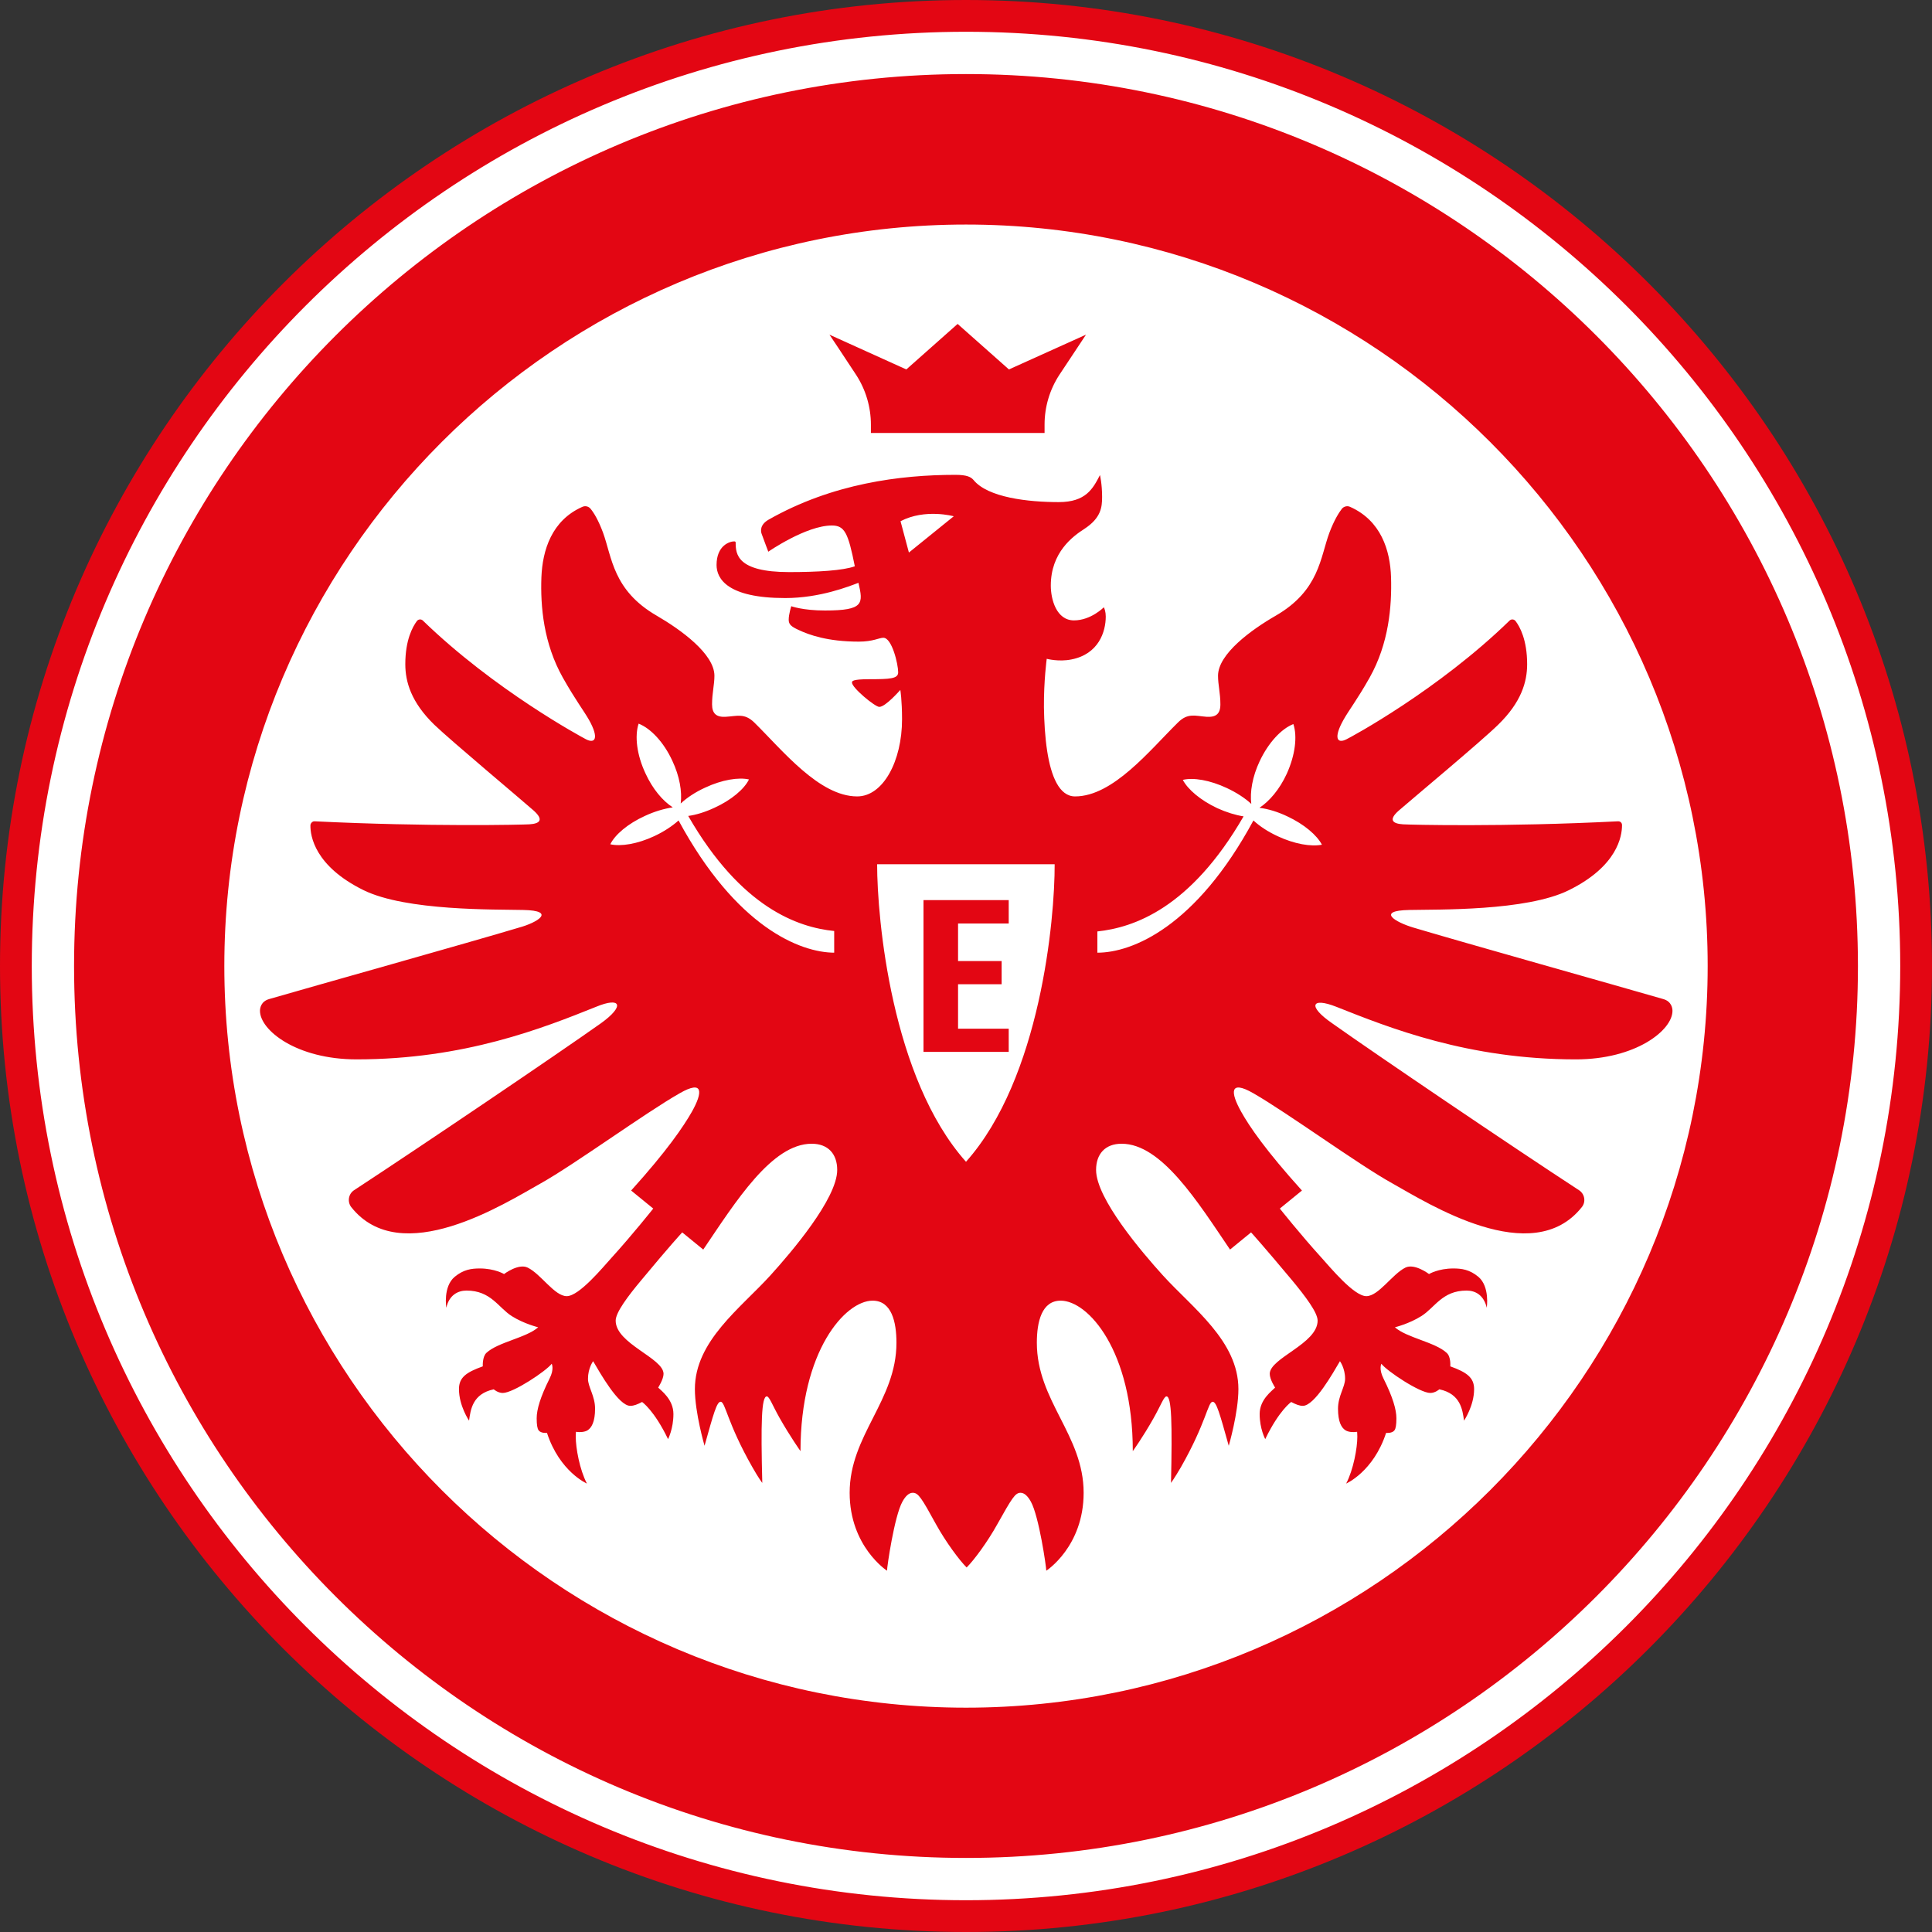
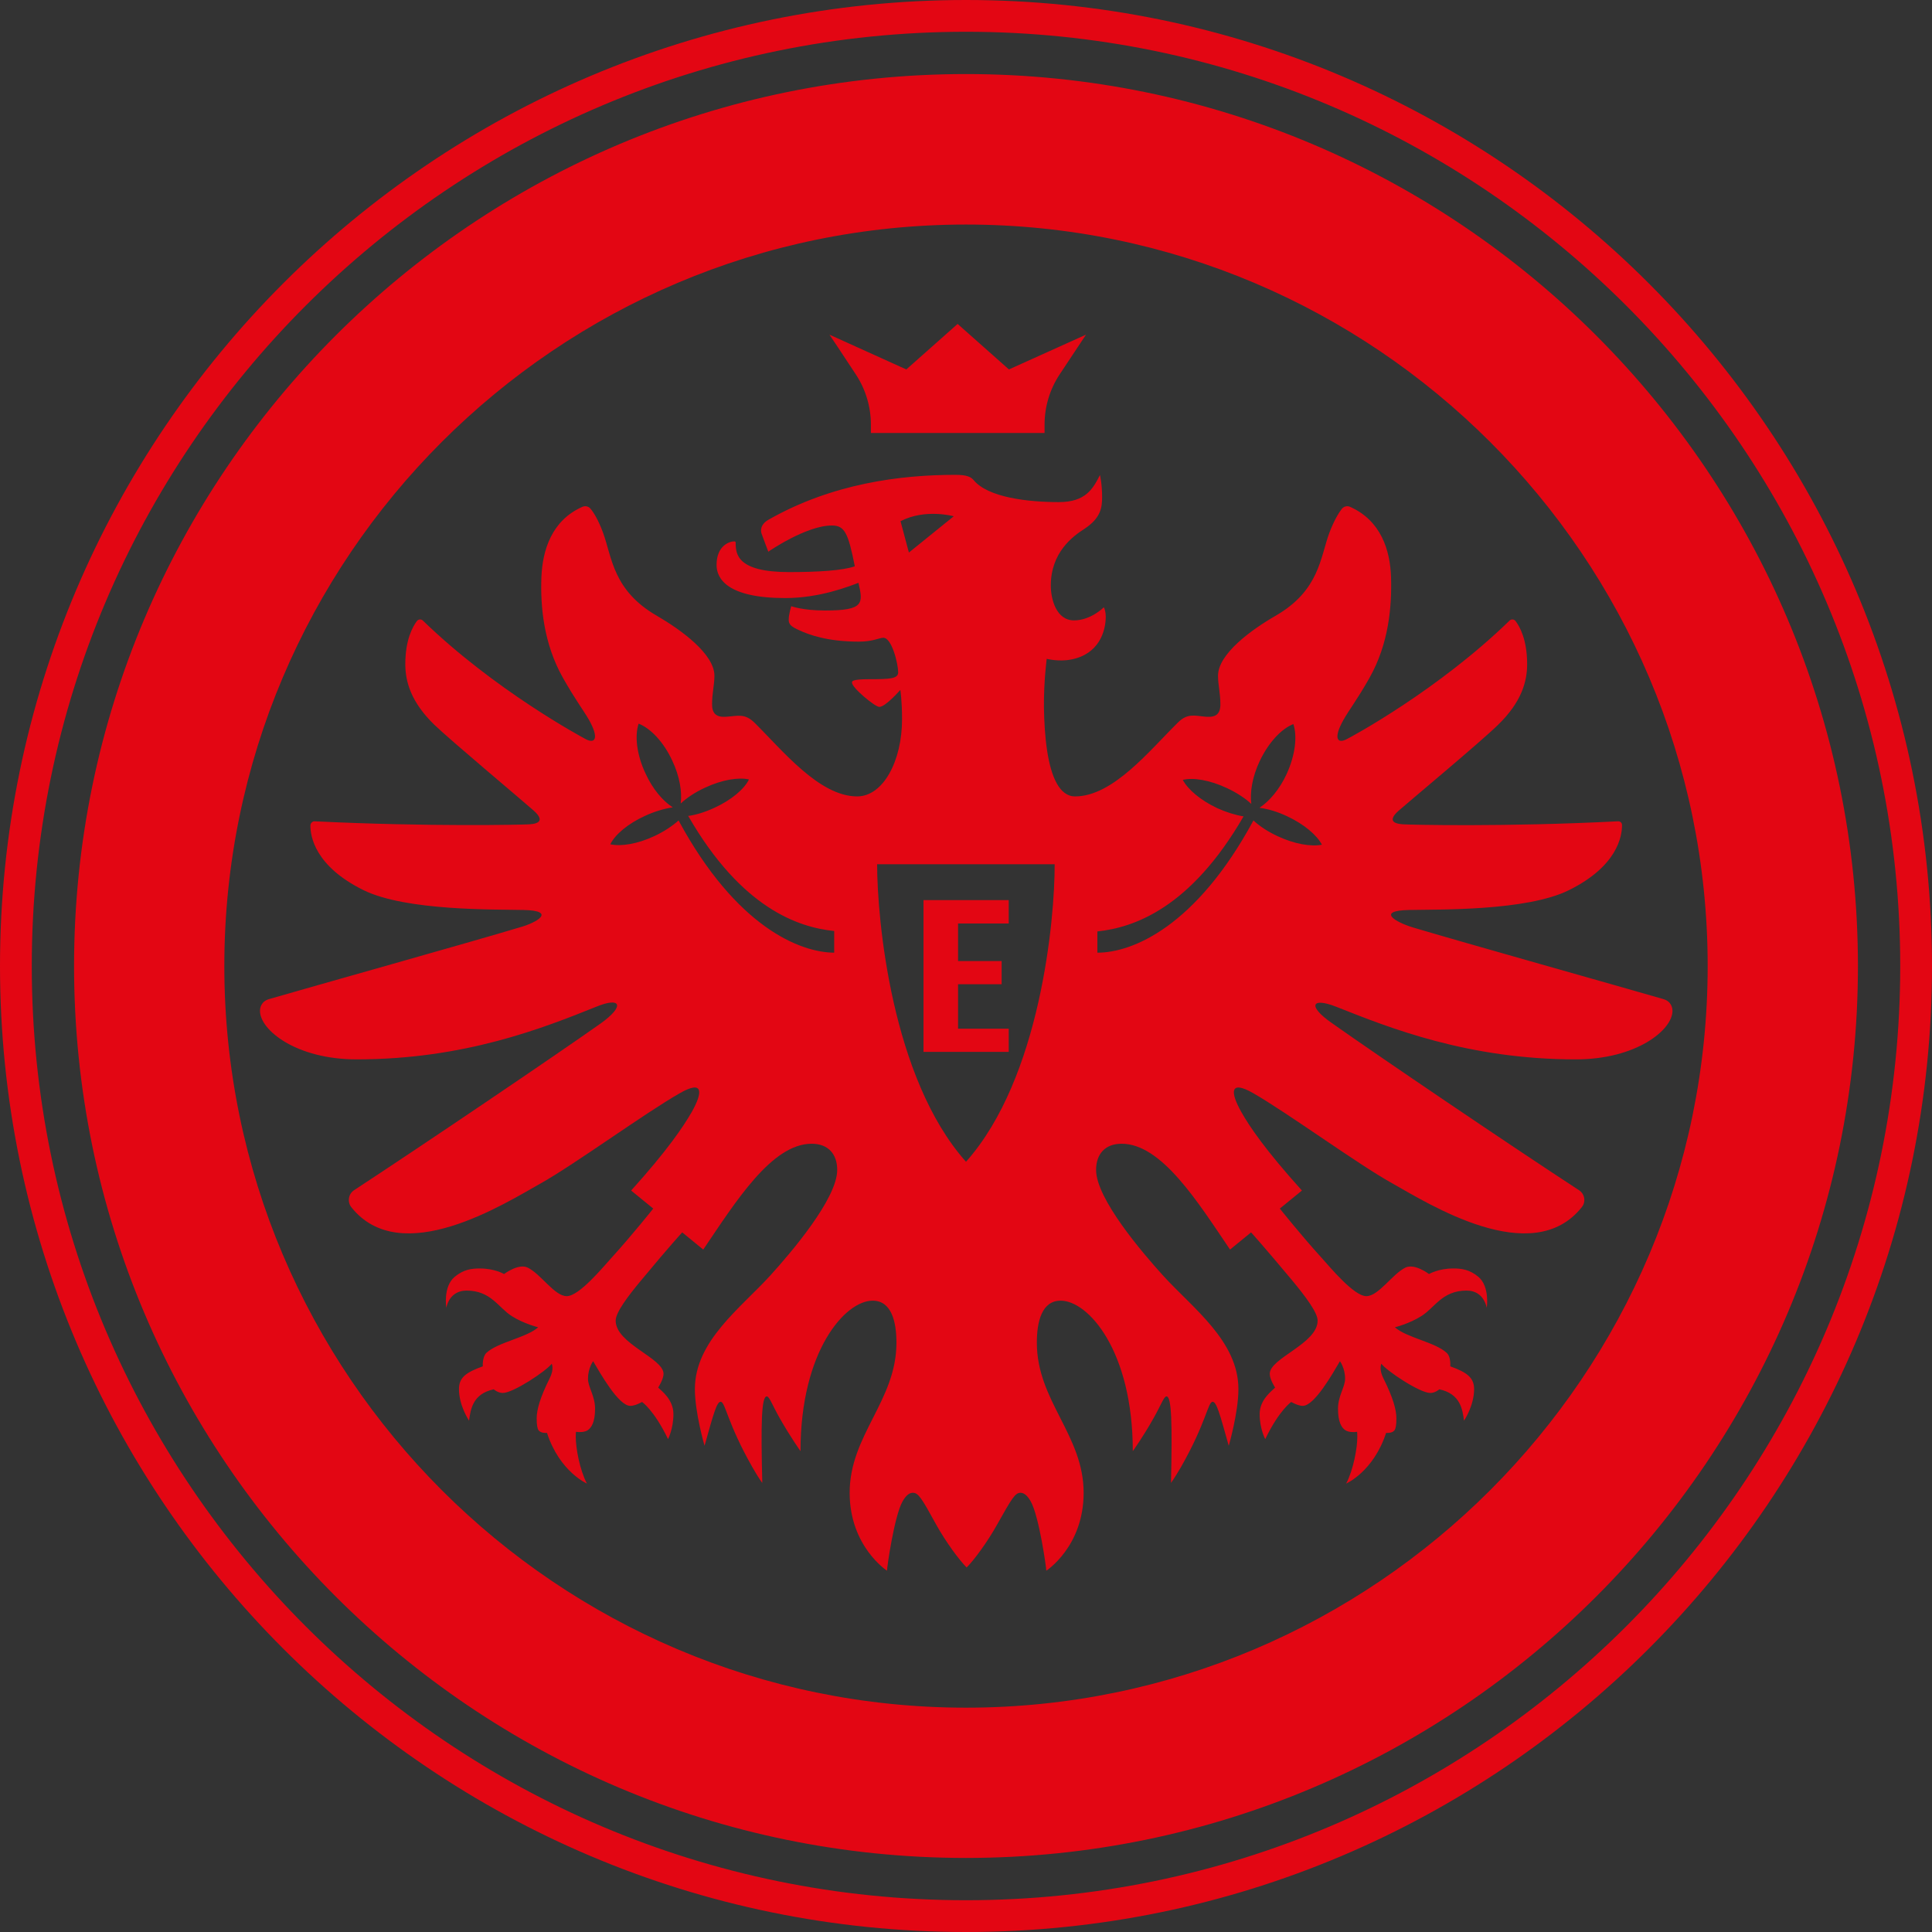
<svg xmlns="http://www.w3.org/2000/svg" version="1.1" x="0px" y="0px" viewBox="0 0 900 900" style="enable-background:new 0 0 900 900;" xml:space="preserve">
  <rect x="0" y="0" width="900" height="900" fill="#333333" stroke="none" />
  <style type="text/css">
	.st0{fill:#FFFFFF;}
	.st1{fill:#E30613;}
</style>
  <g id="Logos">
    <g>
-       <path class="st0" d="M897.2,450c0,247-200.2,447.2-447.2,447.2S2.8,697,2.8,450S203,2.8,450,2.8S897.2,203,897.2,450" />
      <path class="st1" d="M450,0C201.9,0,0,201.9,0,450c0,248.1,201.9,450,450,450c248.1,0,450-201.9,450-450C900,201.9,698.1,0,450,0z     M450,885.2C210,885.2,14.8,690,14.8,450C14.8,210,210,14.8,450,14.8c240,0,435.2,195.2,435.2,435.2    C885.2,690,689.9,885.2,450,885.2z M450,34.5C220.9,34.5,34.5,220.9,34.5,450c0,229.1,186.4,415.5,415.5,415.5    c229.1,0,415.5-186.4,415.5-415.5C865.4,220.9,679.1,34.5,450,34.5z M450,795.5c-190.5,0-345.5-155-345.5-345.5    c0-190.5,155-345.4,345.5-345.4c190.5,0,345.5,155,345.5,345.4C795.5,640.5,640.5,795.5,450,795.5z M505.9,155.9    c0,0-6.4,9.6-12.4,18.7c-4.5,6.9-6.9,14.9-6.9,23.2v3.9h-80.9v-3.9c0-8.2-2.4-16.3-6.9-23.2c-6-9.2-12.4-18.7-12.4-18.7l35.8,16.2    l23.9-21.2l23.9,21.2L505.9,155.9z M430.2,490v-70.7h39.7v10.9h-23.6v17.5h20.3v10.8h-20.3v20.7h23.6V490H430.2z M622.5,469    c24.7,9.8,61.3,24.5,111.6,24.5c28,0,45-13.6,45-22.6c0-1.2-0.4-4.4-4.3-5.5c-19.6-5.7-93.7-26.5-116.4-33.3    c-8.4-2.5-17.5-7.9-1.9-8.2c13.2-0.3,54.5,0.6,74.3-9.2c22.7-11.2,24.8-25.2,24.8-30.3c0-1.2-0.9-1.9-2-1.8    c-53.2,2.7-97,1.6-100,1.4c-4.8-0.3-7-2-2-6.4c5.5-4.8,38.6-32.4,46.3-40c10.8-10.5,13.5-20,13.5-28.2c0-11.3-3.4-17.5-5.4-20.1    c-0.7-0.9-2-1-2.8-0.2c-33.3,32.4-73.7,54.2-76,55.3c-4.3,2.2-6.1-0.6-1.4-9c2.7-4.8,6.2-9.1,12.2-19.7c9-16,10.4-33.3,10-46.8    c-0.4-12.6-4.7-26.4-19.1-32.8c-1.3-0.6-2.9-0.2-3.8,0.9c-1.4,1.8-3.6,5.3-5.8,11.1c-4.3,11.5-4.6,26.9-25,38.7    c-11.3,6.5-26.9,17.8-26.9,28c0,4.2,1.1,8.1,1.1,13.3c0,4.5-2.1,6.1-6.5,5.8c-5.3-0.4-8.7-1.9-13.3,2.7    c-13.1,12.9-30.2,34.4-47.9,34.4c-7.4,0-11.2-9.5-13-21.2c-1-6.5-1.4-13.7-1.5-20.3c-0.1-12.3,1.3-22.6,1.3-22.6s5.6,1.5,11.5,0.3    c12.7-2.5,16-12.9,16-20c0-2.2-0.6-3.8-0.9-4.3c0,0-6,6.1-13.9,6.1c-8.2,0-10.8-9.8-10.8-16.2c0-15.5,10.3-23,15.6-26.4    c7.8-5.1,8.3-10.1,8.3-14.9c0-6.1-1-10.2-1-10.2c-3.3,6.4-6.6,12.6-19.2,12.6c-14.2,0-33-2.1-39.7-10.3c-1.2-1.4-3.1-2.4-8.4-2.4    c-25.6,0-57.4,4-87.1,20.9c-4,2.3-3.7,5.3-3.2,6.6c1,2.8,3.1,8.3,3.1,8.3s17.6-12.2,29.6-12.2c5.9,0,7.6,3.3,10.7,19    c-5.5,2-17.4,2.7-30.6,2.7c-24.3,0-24.9-8.4-24.9-13.7c0-0.3-0.1-0.6-0.7-0.6c-2.1,0-8.2,1.9-8.2,11c0,6.4,5.1,15.4,32,15.4    c16.2,0,29.8-5.5,34.1-7.1c2.2,9.6,2.7,12.9-15.6,12.9c-10.3,0-15.7-2-15.7-2s-1.2,3.7-1.2,6.3c0,2.2,1.2,3.2,4.7,4.8    c4.7,2.2,13.3,5.4,28,5.4c6.6,0,9.4-1.8,11.4-1.8c4,0,6.9,12.3,6.9,16.1c0,3-3.8,3.2-13.5,3.2c-8.1,0-8,1-8,1.5    c-0.3,2.3,10.7,11.4,12.7,11.4c2.9,0,9.5-7.6,9.8-7.9c0,0,0.8,4.7,0.8,13.7c0,19.4-8.8,35.9-20.9,35.9    c-17.7,0-34.8-21.5-47.9-34.4c-4.6-4.5-8-3-13.2-2.7c-4.4,0.3-6.5-1.4-6.5-5.8c0-5.2,1.1-9.1,1.1-13.3c0-10.2-15.7-21.5-26.9-28    c-20.4-11.8-20.8-27.2-25-38.7c-2.2-5.9-4.3-9.3-5.8-11.1c-0.9-1.1-2.4-1.5-3.8-0.9c-14.3,6.3-18.6,20.2-19.1,32.8    c-0.5,13.6,1,30.8,10,46.8c6,10.6,9.5,15,12.2,19.7c4.7,8.4,2.9,11.2-1.4,9c-2.3-1.2-42.7-23-76-55.3c-0.8-0.8-2.1-0.7-2.8,0.2    c-2,2.7-5.4,8.8-5.4,20.1c0,8.2,2.7,17.7,13.5,28.2c7.8,7.5,40.9,35.2,46.3,40c4.9,4.4,2.8,6.1-2,6.4c-3,0.2-46.7,1.2-100-1.4    c-1-0.1-1.9,0.8-2,1.8c-0.1,5,2,19.1,24.8,30.3c19.8,9.7,61.2,8.9,74.3,9.2c15.7,0.3,6.6,5.9-1.9,8.2    c-22.6,6.8-96.8,27.6-116.4,33.3c-3.9,1.1-4.3,4.3-4.3,5.5c0,9,17,22.6,45,22.6c50.3,0,86.9-14.6,111.6-24.5c0,0,0,0,0,0    c11.6-4.8,13.5-0.4,2.2,7.7c-20.6,14.6-83,56.8-114.9,77.7c-2.7,1.7-3.3,5.4-1.4,7.9c23.1,29.2,71.6-1.7,88.4-11.1    c15.7-8.8,48.6-32.8,64.6-41.9c11.3-6.5,10.7-0.3,5.7,8.6c-4,7-11.6,18.2-28.3,36.7l10.3,8.4c0,0-9.6,12.1-19.5,23    c-4,4.4-15,17.8-20.8,17.8c-5.7,0-12-10.3-18.2-13.3c-4.3-2.1-11,3-11,3s-4.3-2.6-11.3-2.6c-3.9,0-7.6,0.5-11.7,3.9    c-5.5,4.6-3.9,14.4-3.9,14.4c1.3-5.8,5.3-8,9.4-8c11.4,0,14.8,7.9,21.1,11.9c5.7,3.6,12.3,5.2,12.3,5.2    c-5.5,4.9-18.7,6.9-24.1,11.9c-2,1.9-1.7,6.3-1.7,6.3c-7.8,2.8-11.1,5.2-11.1,10.6c0,7.8,4.7,14.7,4.7,14.7    c0.7-5.1,1.6-12.5,11.5-14.6c0,0,1.9,1.7,4.2,1.7c4.9,0,20.2-10.2,22.8-13.6c0,0,1.3,2.4-1,6.9c-4.3,8.6-6,14.4-6,18.5    c0,3,0.3,4.8,0.9,5.6c1.1,1.5,3.9,1.2,3.9,1.2c5.9,18.1,18.6,23.6,18.6,23.6c-3.4-6.5-5.2-16.6-5.2-21.8c0-1.1,0.1-2.3,0.1-2.3    c1.9,0.3,4.1,0.1,5.4-0.7c1.9-1.2,3.5-4,3.5-10.1c0-5.9-3.3-10.1-3.3-13.9c0-5,2.4-8.2,2.4-8.2c3.2,5.4,11.8,20.8,17.3,20.8    c1.7,0,3.4-0.7,5.5-1.8c0,0,5.6,3.8,12.1,17.3c0,0,2.5-4.8,2.5-11.7c0-6.8-5.7-10.9-7.1-12.3c0,0,2.5-3.9,2.5-6.4    c0-7.4-22.3-14-22.3-24.8c0-3.8,5.7-11.4,11.9-18.8c13.6-16.4,19.1-22.3,19.1-22.3l9.8,8c15.1-22.3,31.9-49.3,50.5-49.3    c7.7,0,11.9,4.8,11.9,12.2c0,13.4-21.5,38.5-31.1,49.1c-13.9,15.3-35.2,30.6-35.2,53c0,11,4.5,26.4,4.5,26.4    c4.2-15,5.7-20.5,7.5-20.5c2.2,0,3,9.8,14.8,30.5c3,5.3,4.6,7.3,4.6,7.3c-0.7-27.8-0.4-40.3,2.1-40.3c1.2,0,2.5,3.9,6,10.1    c5,8.8,9.7,15.4,9.7,15.4c0-46.8,20.9-70.1,33.6-70.1c8.8,0,11.1,9.8,11.1,19.6c0,27-21.8,43-21.8,69.9c0,25,17.4,36.3,17.4,36.3    c0-1.7,3.4-25.4,7.2-32.2c1.5-2.7,3.1-4.1,4.8-4.1c2.6,0,4.1,2.4,10.9,14.8c4.5,8.1,10.7,16.5,14.2,20c3.5-3.5,9.7-11.9,14.2-20    c6.9-12.3,8.4-14.8,10.9-14.8c1.7,0,3.3,1.4,4.8,4.1c3.8,6.8,7.2,30.5,7.2,32.2c0,0,17.4-11.2,17.4-36.3    c0-26.9-21.8-42.8-21.8-69.9c0-9.8,2.3-19.6,11.1-19.6c12.8,0,33.6,23.3,33.6,70.1c0,0,4.7-6.5,9.7-15.4c3.5-6.2,4.8-10.1,6-10.1    c2.4,0,2.7,12.5,2.1,40.3c0,0,1.5-2,4.6-7.3c11.8-20.7,12.6-30.5,14.8-30.5c1.8,0,3.3,5.5,7.5,20.5c0,0,4.5-15.4,4.5-26.4    c0-22.4-21.3-37.7-35.2-53c-9.6-10.6-31.1-35.7-31.1-49.1c0-7.4,4.2-12.2,11.9-12.2c18.6,0,35.4,27,50.5,49.3l9.8-8    c0,0,5.4,5.9,19.1,22.3c6.2,7.5,11.9,15,11.9,18.8c0,10.8-22.3,17.4-22.3,24.8c0,2.6,2.5,6.4,2.5,6.4c-1.4,1.5-7.2,5.5-7.2,12.3    c0,6.9,2.6,11.7,2.6,11.7c6.5-13.5,12.1-17.3,12.1-17.3c2.1,1.1,3.8,1.8,5.4,1.8c5.5,0,14.1-15.4,17.3-20.8c0,0,2.4,3.2,2.4,8.2    c0,3.8-3.3,8-3.3,13.9c0,6.2,1.6,8.9,3.5,10.1c1.3,0.8,3.4,1,5.4,0.7c0,0,0.1,1.2,0.1,2.3c0,5.2-1.8,15.3-5.2,21.8    c0,0,12.7-5.5,18.6-23.6c0,0,2.8,0.3,3.9-1.2c0.6-0.8,0.9-2.5,0.9-5.6c0-4.1-1.7-9.9-6-18.5c-2.3-4.5-1-6.9-1-6.9    c2.6,3.4,17.9,13.6,22.8,13.6c2.3,0,4.2-1.7,4.2-1.7c9.9,2.1,10.8,9.5,11.5,14.6c0,0,4.7-6.9,4.7-14.7c0-5.3-3.3-7.8-11.1-10.6    c0,0,0.4-4.5-1.7-6.3c-5.4-5-18.6-7-24.1-11.9c0,0,6.6-1.6,12.3-5.2c6.3-3.9,9.7-11.9,21.1-11.9c4.1,0,8,2.1,9.4,8    c0,0,1.5-9.8-3.9-14.4c-4.1-3.4-7.8-3.9-11.7-3.9c-7,0-11.3,2.6-11.3,2.6s-6.7-5.1-11-3c-6.1,3-12.5,13.3-18.2,13.3    c-5.8,0-16.8-13.4-20.8-17.8c-9.9-10.9-19.5-23-19.5-23l10.3-8.4c-16.7-18.5-24.4-29.7-28.3-36.7c-5-8.9-5.6-15.1,5.7-8.6    c16,9.2,48.9,33.2,64.6,41.9c16.8,9.4,65.3,40.3,88.4,11.1c2-2.5,1.3-6.2-1.4-7.9c-31.9-20.8-94.3-63.1-114.9-77.7    C609,468.7,610.8,464.4,622.5,469z M388.8,443.8c-16.1,0-45.9-12-72.7-61.6c-2.9,2.6-6.8,5.2-11.3,7.3c-7.9,3.7-15.6,4.9-20.5,3.8    c2.2-4.5,8.2-9.6,16.1-13.2c4.5-2.1,9-3.4,13-4c-4.7-3-9.4-8.6-12.7-15.8c-4.1-8.7-5.1-17.5-3.2-23.2c5.6,2.2,11.7,8.6,15.7,17.3    c3.4,7.2,4.6,14.4,3.9,19.9c2.9-2.7,6.8-5.3,11.4-7.4c7.9-3.7,15.6-4.9,20.4-3.8c-2.2,4.5-8.2,9.6-16.1,13.2    c-4.3,2-8.5,3.3-12.2,3.8c24.7,42.9,51.2,51.9,68,53.6V443.8z M419.5,242.8c11.5-6,24.8-2.3,24.8-2.3l-20.9,16.9L419.5,242.8z     M450,541.2c-34.7-38.9-41.4-113.1-41.4-138.6h82.7C491.4,428.1,484.7,502.3,450,541.2z M595.1,389.5c-4.5-2.1-8.3-4.6-11.2-7.3    c-26.8,49.6-56.5,61.6-72.7,61.6v-9.9c16.9-1.8,43.3-10.7,68.1-53.6c-3.8-0.6-8-1.9-12.2-3.8c-7.9-3.7-13.8-8.8-16.1-13.2    c4.9-1.2,12.6,0.1,20.5,3.8c4.5,2.1,8.5,4.7,11.4,7.4c-0.7-5.5,0.5-12.7,3.9-19.9c4.1-8.7,10.1-15.1,15.7-17.3    c1.9,5.7,0.9,14.4-3.1,23.2c-3.3,7.2-8.1,12.8-12.7,15.8c3.9,0.5,8.4,1.8,13,4c7.9,3.7,13.8,8.8,16.1,13.2    C610.7,394.5,603,393.2,595.1,389.5z" />
    </g>
  </g>
  <g id="GUIDES">
    <g>
	</g>
    <g>
	</g>
    <g>
	</g>
    <g>
	</g>
  </g>
</svg>